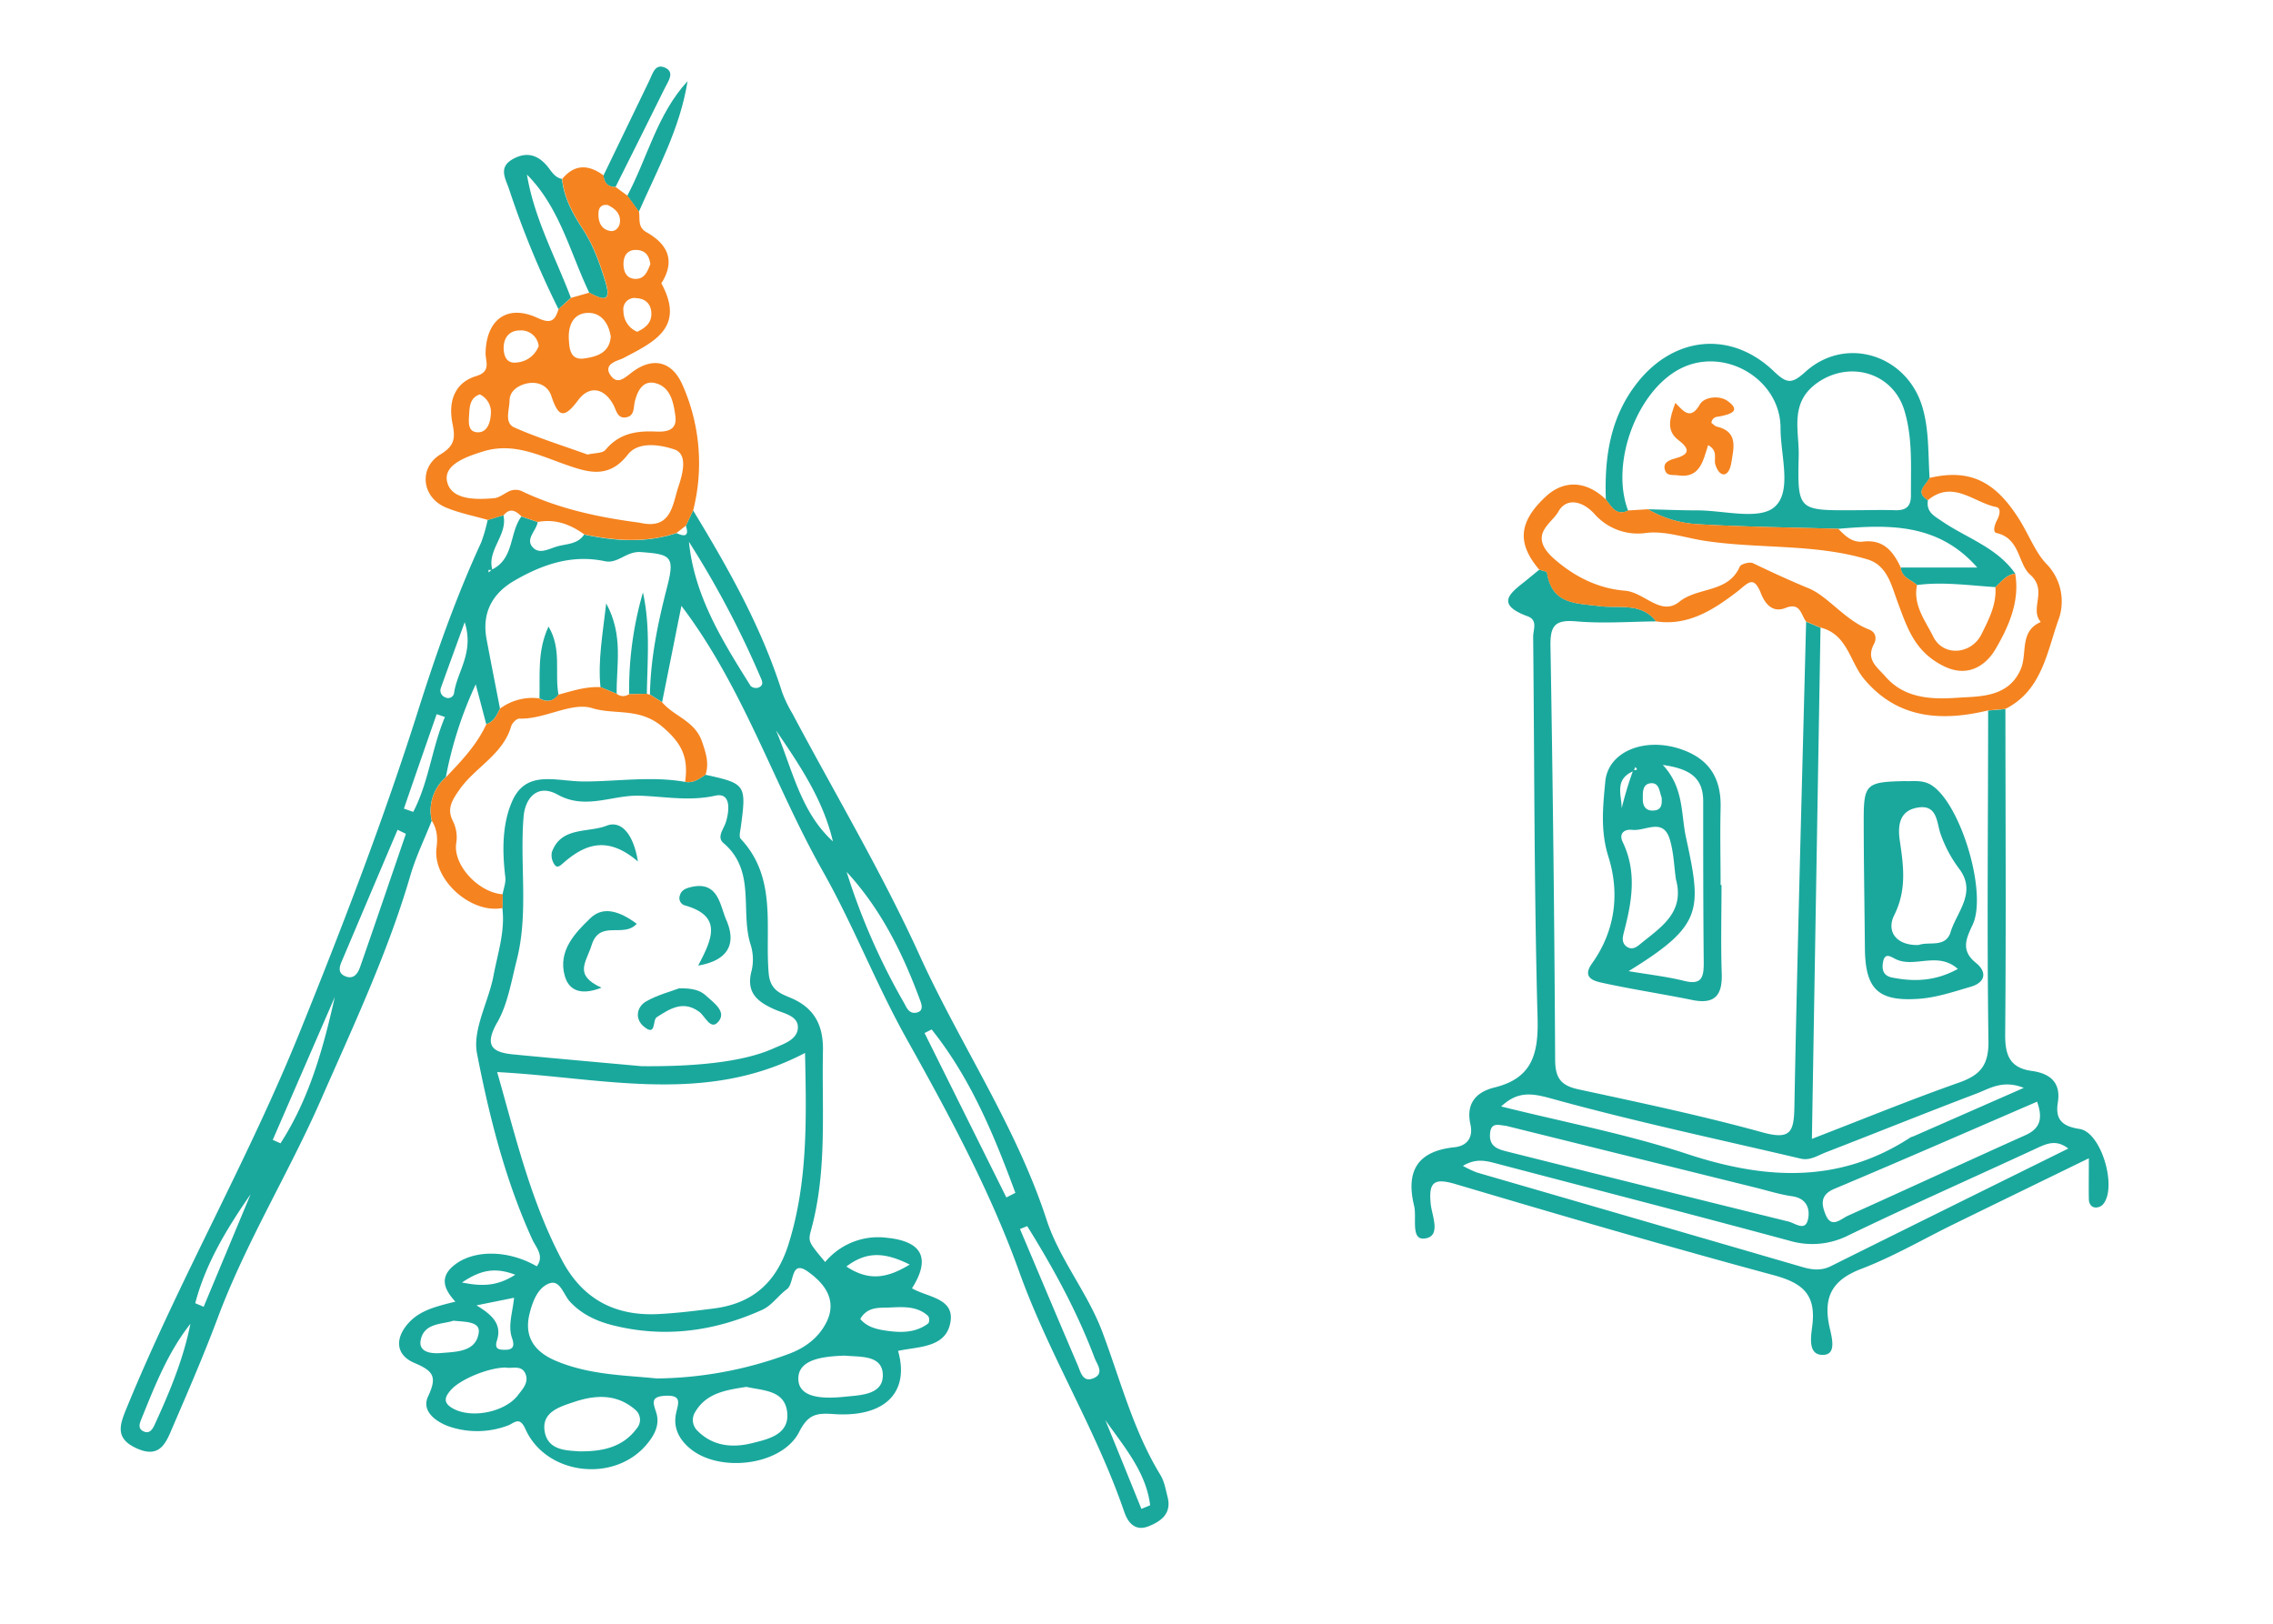
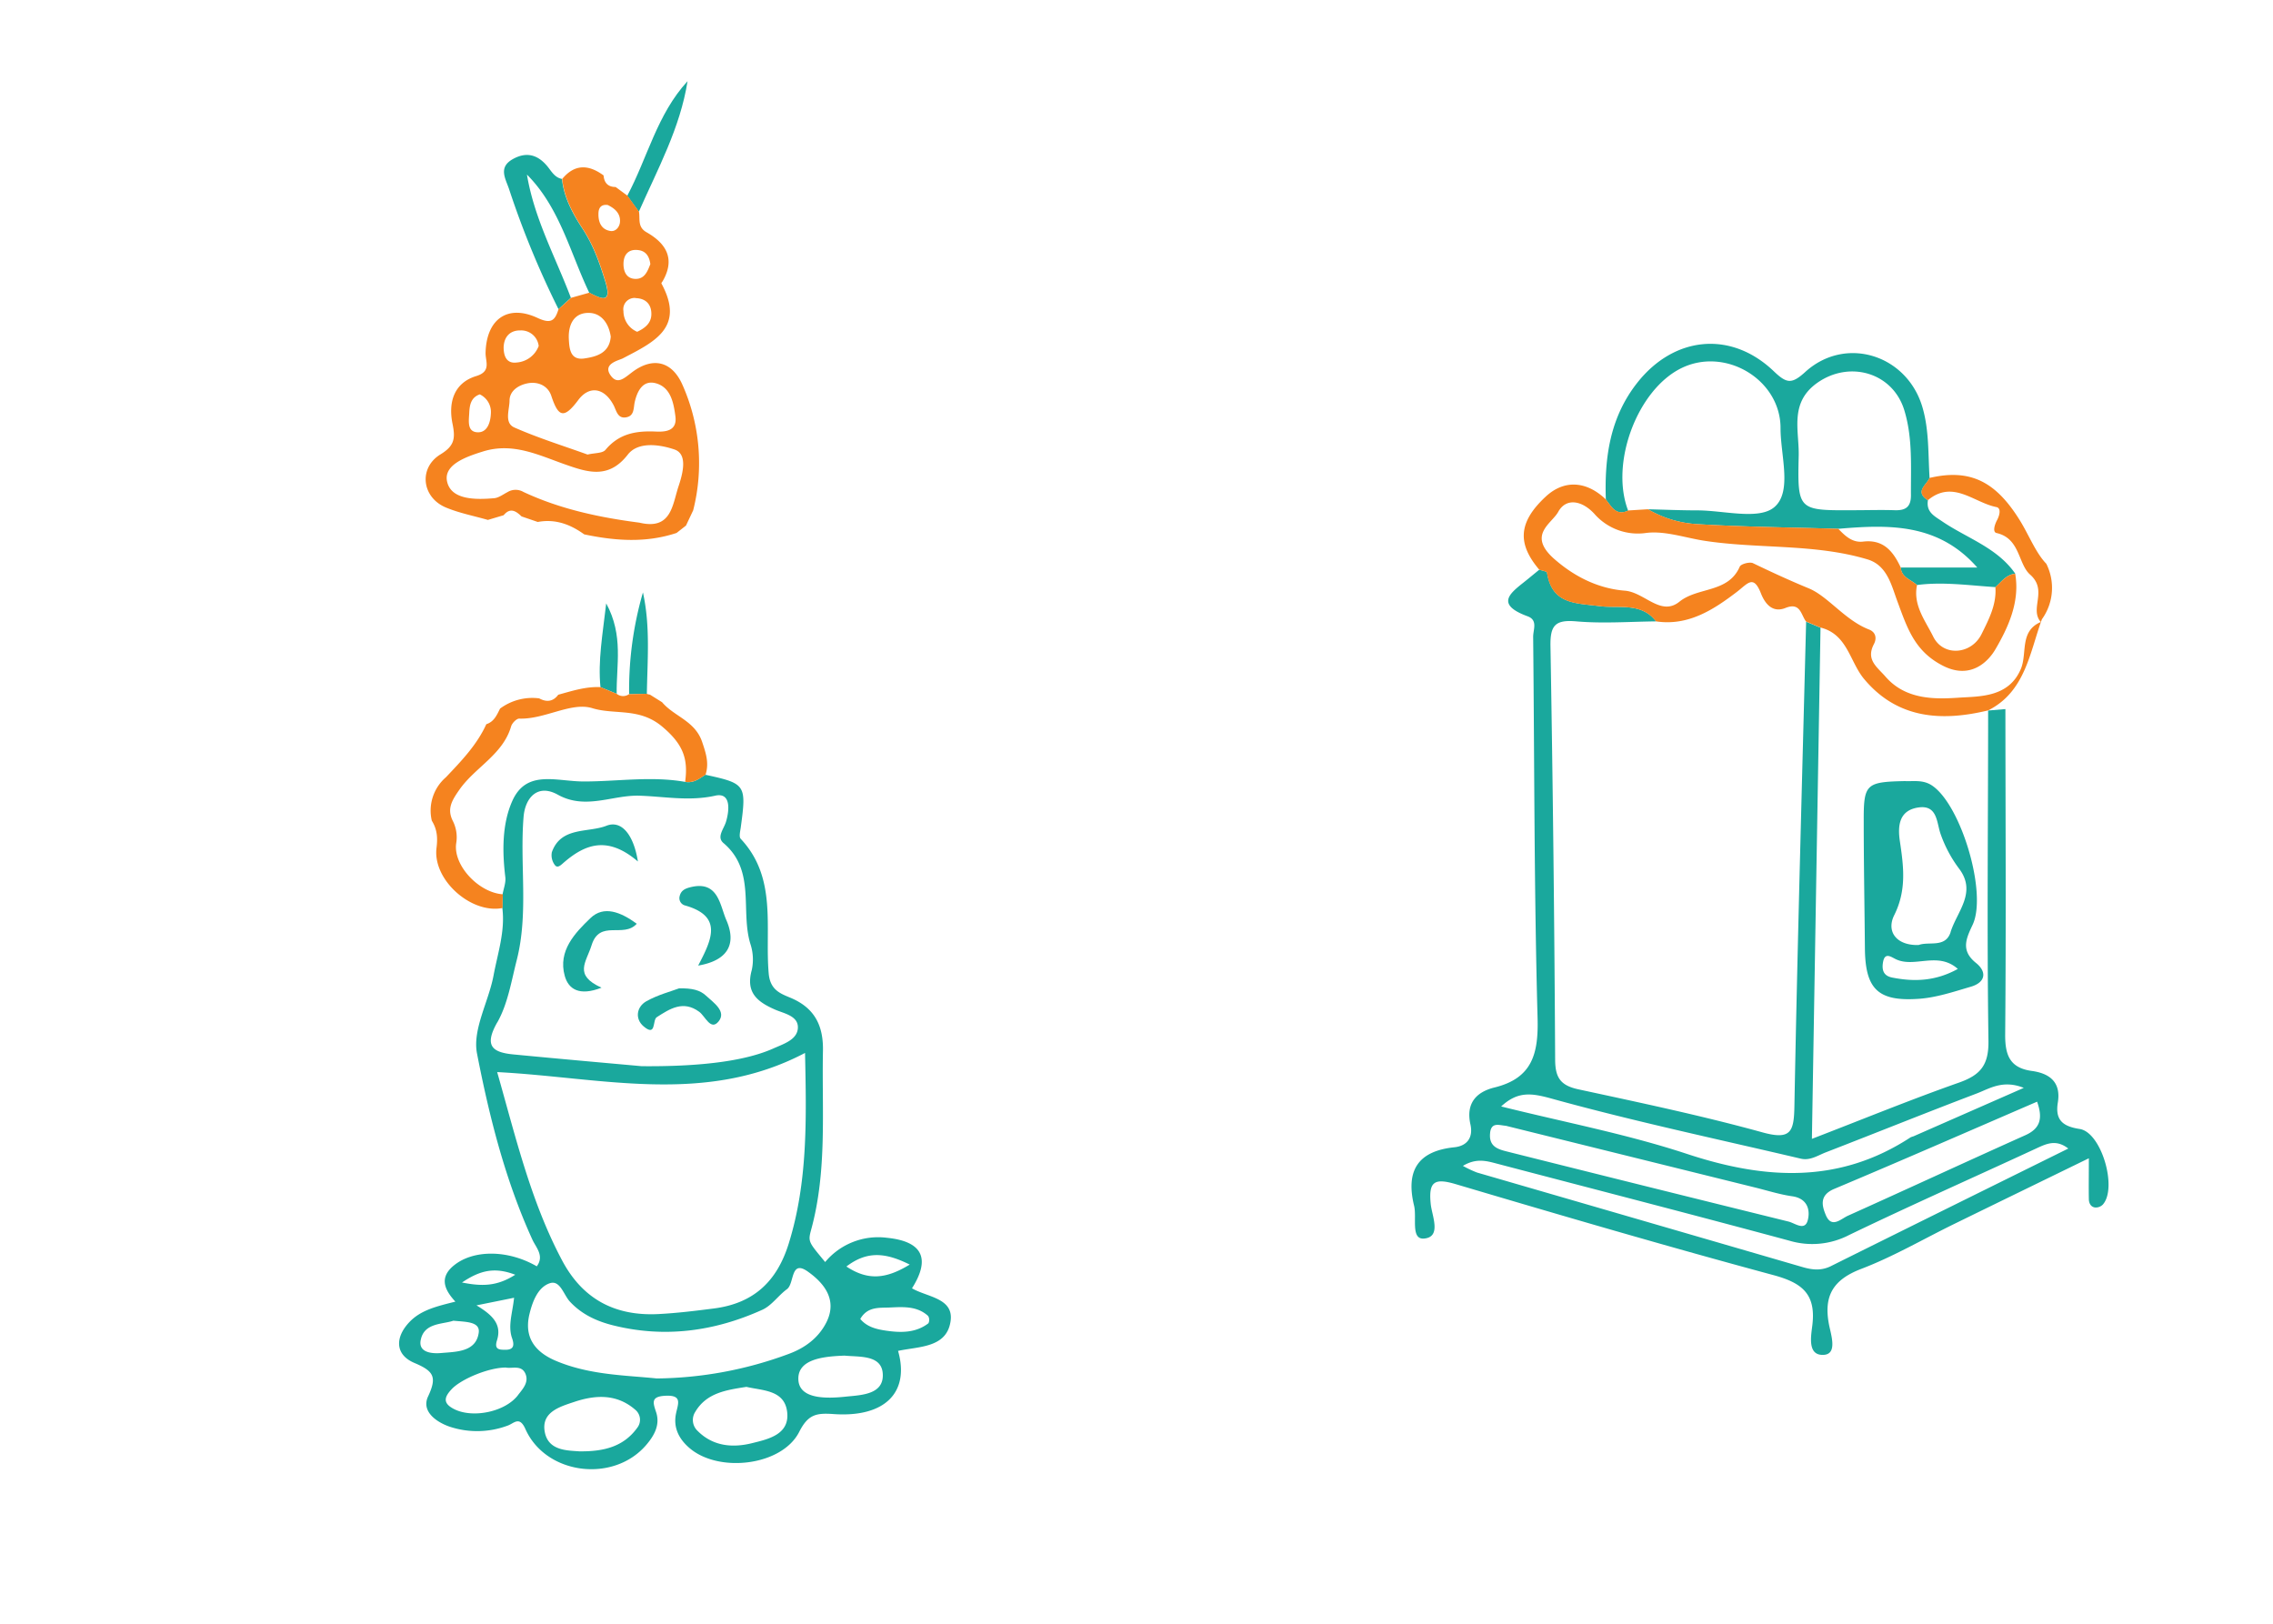
<svg xmlns="http://www.w3.org/2000/svg" viewBox="0 0 700 500">
  <title>tulsi vivah puja 1</title>
-   <path d="M357.36,454.18c-8.45-13.83-12.35-29.42-18-44.35-4.49-11.81-13.07-22.14-17-34.07-9.44-29-26.65-54.1-39.14-81.55-11.61-25.51-26.05-49.74-39.22-74.54a39.59,39.59,0,0,1-3.13-6.5c-6.34-20.06-16.59-38.2-27.42-56l-2.22,4.72c1.09,3.39-.48,3.37-2.9,2.27-9.43,3.14-18.92,2.49-28.43.44-1.89,2.89-5.07,2.84-7.94,3.56-2.59.64-5.55,2.62-7.68.59-2.79-2.66.92-5.26,1.3-8l-5-1.71c-3.74,5-2.19,12.95-9,16.3-1.56-6.11,4.83-10.61,3.46-16.67l-4.86,1.45A50.16,50.16,0,0,1,148.2,167c-7.72,16.76-13.8,34-19.39,51.66-10.64,33.62-23.34,66.65-36.58,99.37-15.87,39.26-37.08,76.14-53.16,115.37-2.15,5.24-3.85,9.47,3,12.58,7.37,3.36,9.16-2,11.17-6.69,4.8-11.12,9.61-22.24,13.85-33.58,8.72-23.31,21.87-44.52,31.79-67.16s20.55-45.13,27.51-69c1.68-5.76,4.36-11.23,6.57-16.83a13.56,13.56,0,0,1,4.34-13.37,120,120,0,0,1,9.21-28.62c1.35,5.11,2.29,8.69,3.24,12.27,2.37-.75,3.26-2.81,4.23-4.8-1.38-7.12-2.8-14.24-4.13-21.38-1.5-8,1.67-14,8.53-18,8.63-5,17.7-8.17,27.94-6,4,.83,6.55-3.13,11-2.82,9.42.67,10.55,1.35,8.1,10.87-2.8,10.84-5.07,21.76-5.26,33l3.74,2.34c2-9.83,3.94-19.66,5.95-29.65,19.18,25.3,28.45,55,43.56,81.74,9.44,16.7,16.38,34.78,25.87,51.74,12.91,23.09,25.63,46.61,34.66,71.73,9.1,25.34,23.58,48.33,32.31,73.84,1.21,3.51,3.52,6,7.58,4.34,3.84-1.55,7-3.94,5.76-8.91C359,458.72,358.58,456.18,357.36,454.18ZM47.62,438.72c-.63,1.35-1.51,2.88-3.35,2.07s-1.34-2.33-.74-3.8c4.14-10.2,8.12-20.47,15.11-29.35C56.47,418.58,52.21,428.71,47.62,438.72Zm15.1-36.32-2.59-1.1c3.2-12.26,9.79-23.06,17.05-33.56Zm23.66-50.34L84,351l19.11-44C99.55,322.84,95.24,338.38,86.38,352.06Zm24.55-54.38c-.7,2-1.93,4.08-4.67,2.91-2.29-1-1.74-2.87-1-4.6q8.58-20.25,17.18-40.48l2.56,1.25C120.32,270.4,115.68,284.06,110.93,297.68ZM127.26,250l-2.87-1q5-14.53,10.09-29.09l2.54.88C133,230.27,132.07,240.81,127.26,250Zm12.59-36.68a1.85,1.85,0,0,1-2.75,1.4,2.24,2.24,0,0,1-1.31-2.94c2.19-6.12,4.42-12.22,7.32-20.19C146.08,201,140.77,206.78,139.85,213.33Zm10.58-37.81.93,0-.89.78Zm83.07,36.25a2.49,2.49,0,0,1-2.33-.53c-8.64-13.8-17.32-27.61-19-44.38A288.4,288.4,0,0,1,234,208.07C234.52,209.37,235.6,210.91,233.5,211.77Zm5.5,13.17c7.21,10.6,14.49,21.27,17.5,34.16C246.53,250,244,236.82,239,224.94Zm43.1,86.91c-2.31.37-2.94-1.73-3.8-3.2a202.25,202.25,0,0,1-17.57-40.16c10.68,11.56,17.42,25.34,22.77,39.92C284.08,310,284.13,311.51,282.1,311.85Zm27.82,56.89q-12.6-25.31-25.19-50.63l2.18-1.1c12,15,19.22,32.52,25.79,50.32Zm26.83,55.67c-3.31,1.4-3.95-1.91-4.82-3.94-6-14-11.88-28-17.81-42l2.22-.9c8.06,12.94,15.36,26.28,20.76,40.61C337.82,420.1,340.23,422.94,336.75,424.41Zm14.76,40.23Q346,451,340.4,437.29c5.81,8.25,12.59,16.08,13.8,26.23Z" style="fill:#1aa89d" />
  <path d="M640.47,347.65c-5.17-.79-7.63-2.72-6.73-8.17,1-6.2-2.46-8.94-8-9.7-6.79-.93-8.28-4.84-8.22-11.34.3-33.36.09-66.73.07-100.09l-5.32.45c0,33.91-.39,67.82.1,101.72.1,7.51-2.5,10.53-9.08,12.85C588.49,338.58,574,344.52,558,350.69c.89-53.14,1.77-105.27,2.65-157.4l-4.43-1.85c-1.26,49.73-2.68,99.45-3.61,149.19-.14,7.88-1.06,10.49-9.88,8.05-18.67-5.15-37.66-9.14-56.6-13.23-5.41-1.16-7.17-3.46-7.2-9.07q-.34-63.7-1.44-127.41c-.12-6.5,1.53-8.19,8-7.63,8.11.71,16.35.09,24.53,0-4.49-5.91-11.51-3.95-17.23-4.67-7.56-1-14.79-.49-16.35-10.32-.07-.43-1.56-.63-2.38-.94l-3.5,2.87c-4.57,3.78-11,7.5-.1,11.5,3.24,1.19,1.67,4.14,1.7,6.34.4,39.13.29,78.27,1.36,117.37.31,11.11-1.71,18.54-13.27,21.38-5.77,1.42-8.82,5-7.41,11.36.91,4.11-1.06,6.64-4.94,7.05-11.37,1.17-15,7.34-12.41,18,.89,3.61-1.09,10.46,3.06,10.11,5.48-.45,2.44-7,2.07-10.59-.73-7,1.13-8.11,7.74-6.15,32.52,9.65,65.08,19.17,97.81,28,8.59,2.33,13.07,5.64,12,15.14-.35,3.25-1.79,9.74,3.5,9.41,4.3-.27,2.18-6.25,1.58-9.41-1.69-8.9,1.4-13.8,10-17.08,9.86-3.77,19.09-9.18,28.62-13.84,13.45-6.58,26.92-13.13,41.42-20.2,0,5.28-.07,8.91,0,12.53,0,1.21.56,2.51,2,2.63a3.08,3.08,0,0,0,2.26-.86C652.19,365.91,647.17,348.67,640.47,347.65Zm-13.12-8.41c1.86,5.27.91,8.3-3.65,10.34-18.24,8.17-36.38,16.59-54.61,24.78-2.13.95-5,4-6.78-.13-1.23-2.92-2.09-6.18,2.56-8.13C585.73,357.33,606.46,348.26,627.35,339.24Zm-149.45-.93c25.32,7,51.06,12.45,76.65,18.47,2.91.69,5.28-1,7.76-1.95,15.5-6,30.92-12.22,46.46-18.12,4-1.53,8.05-4.29,14.48-1.72l-34,14.93a5.44,5.44,0,0,0-.86.3c-22.09,14.46-45,13-69,5.06-18.46-6.08-37.73-9.73-57.09-14.57C467.48,335.92,471.72,336.6,477.9,338.31Zm-19,10.49c.4-3.39,2.85-2.27,4.83-2.14l76.73,19c3.82.94,7.6,2.16,11.48,2.71,4.61.66,5.57,4.09,4.82,7.24-.88,3.67-4,1-6,.54q-42.78-10.55-85.5-21.27C462.12,354.05,458.35,353.62,458.91,348.8Zm105,41.06c-3,1.49-5.76,1.19-8.75.32Q505,375.6,454.87,361.06a33.49,33.49,0,0,1-4.35-2.05c4-2.4,7.1-1.58,10.24-.75,30.14,7.92,60.33,15.69,90.42,23.82a24.61,24.61,0,0,0,18.29-1.79c19.09-9.2,38.48-17.78,57.71-26.69,3.14-1.45,6.05-2.81,9.78.07C612.15,365.94,588,377.86,563.89,389.86Z" style="fill:#1aa89d" />
  <path d="M280.86,396.71c5.84-9.23,3.17-14.47-7.74-15.56a21.24,21.24,0,0,0-19,7.47c-5-6.07-5.35-6.17-4.34-9.86,5-18.18,3.29-36.74,3.66-55.2.15-7.92-2.69-13.32-10.18-16.39-3.16-1.3-6.1-2.49-6.53-7.43-1.22-14.08,2.7-29.39-8.62-41.44-.57-.61-.17-2.26,0-3.39,1.81-13.31,1.61-13.62-10.89-16.34-1.91,1.26-3.76,2.7-6.29,2.18-10.4-1.81-20.77-.11-31.1-.11-8.49,0-17.61-3.75-22,5.87-3.2,7.05-3.19,15.53-2.21,23.59.21,1.7-.53,3.52-.84,5.28,0,1.4,0,2.81-.08,4.22.91,7.16-1.43,13.94-2.71,20.8-1.52,8.09-6.53,16.6-5.09,24,3.8,19.52,8.7,39,17.05,57.31,1.11,2.44,3.76,5,1.36,8.23-8.94-5.18-19.62-5.14-25.57-.24-4.5,3.69-2.92,7.42.5,11.11-5.8,1.46-10.6,2.58-14.12,6.26-4.53,4.74-4.48,10.08,1.48,12.61s7.07,4.27,4.22,10.36c-2.07,4.44,2.3,7.75,6.6,9.26a26.84,26.84,0,0,0,17.86-.29c2-.67,3.66-3.12,5.51,1,6.28,14.14,27.12,16.74,37.22,4.94,2.44-2.85,4.31-6.14,3.08-10-1-3-1.75-4.92,2.79-5.15,5.44-.29,3.89,2.52,3.29,5.56-.84,4.23.87,7.68,4.09,10.47,9,7.85,28.55,5.58,33.87-4.92,2.73-5.37,5.24-5.85,10.54-5.48,15.9,1.13,23.54-6.72,19.9-19.45,6.37-1.39,14.88-.89,16.15-9C293.9,399.69,285.53,399.46,280.86,396.71Zm-.7-7.31c-7.28,4.44-12.83,5-19.5.6C267.08,385.11,272.73,385.71,280.16,389.4Zm-127-74.59c3.24-5.71,4.32-12.72,6-19.26,3.66-14.5.88-29.34,2.08-44,.48-5.85,4.28-10.32,10.54-6.84,8.57,4.76,16.78.06,25.11.31,7.68.24,15.35,1.78,23.35,0,5-1.13,4.35,4.66,3.35,8-.67,2.27-3,4.73-.77,6.6,10,8.5,5.14,20.79,8.26,31a15.27,15.27,0,0,1,.44,8.08c-1.93,6.94,1.67,9.8,7.27,12.23,2.77,1.2,7.42,1.95,6.89,6-.45,3.34-4.48,4.57-7.52,5.93-8,3.58-21,5.63-40.57,5.45-9.25-.84-24.32-2.16-39.37-3.61C151.5,324.08,149.06,322,153.14,314.81Zm0,15.32c32.13,1.66,63.92,10.33,94.76-5.9.44,20.5.86,39.72-5,58.63-3.66,11.86-10.93,18.48-23,20.05-5.7.73-11.43,1.44-17.16,1.73-13.3.67-23.32-4.52-29.71-16.62C163.47,369.94,158.85,350.28,153.11,330.13Zm5.54,62.39c-5.53,3.52-10.08,3.68-16.42,2.4C147.85,391.18,152.27,390.09,158.65,392.52Zm-1,19.54c.68,2,.68,3.59-2.05,3.58-1.92,0-3.5-.07-2.59-2.93,1.57-5-1.53-7.85-6.32-10.75l11.58-2.34C157.81,404.43,156.38,408.21,157.69,412.06Zm-28.14.63c1-5.4,6.7-4.85,10.06-6,3.74.38,8.28.21,7.81,3.68-.8,5.9-6.79,5.86-11.37,6.25C133.4,416.88,128.8,416.69,129.55,412.69Zm30,16.87c-3.92,5.2-13.93,7.26-19.7,4.35-3.66-1.85-3-3.79-.69-6.22,3-3.1,11.35-6.57,16.57-6.58,2,.41,4.92-.93,6.11,2C162.89,425.71,161,427.68,159.55,429.56Zm36.61,10.21c-4.13,5.62-10.06,7.25-17.81,7.14-3.72-.28-9.54-.19-10.6-6-1.11-6.1,4.64-7.74,9.15-9.24,6.53-2.18,13.06-2.48,18.71,2.42A4,4,0,0,1,196.16,439.77Zm35.41,4.63c-5.94,1.47-12,1-16.77-3.81a4.6,4.6,0,0,1-.7-5.83c3.47-5.85,9.5-6.73,15.77-7.7,4.89,1.17,11.65.89,12.52,7.61C243.31,441.72,236.61,443.16,231.57,444.4Zm11.36-27.5a120,120,0,0,1-40.7,7.57c-9.44-1-20.74-1-31.27-5.52-6.36-2.75-9.64-7.3-7.9-14.37.95-3.86,2.59-8.23,6.3-9.45,3.16-1,4.21,3.61,6.15,5.69,3.71,4,8.38,6.07,13.35,7.31,15.83,3.94,31.19,1.84,45.9-4.81,2.89-1.3,4.92-4.4,7.58-6.34,2.37-1.72,1-9.31,6.49-5.38,4.78,3.41,9.18,8.53,5.67,15.57C252.08,412,247.85,415.1,242.93,416.9Zm17.43,13.18c-5.61.59-14.19.89-14.5-5.2-.33-6.49,8-7.2,14.2-7.44,4.59.45,11.33-.27,11.78,5.45C272.35,429.5,265.17,429.58,260.36,430.08Zm25.56-22.61c-3.9,3-8.47,2.95-13,2.29-2.87-.42-5.88-1.07-8-3.61,2.21-3.84,5.79-3.39,8.9-3.52,4.16-.18,8.55-.56,12,2.6A2.32,2.32,0,0,1,285.92,407.47Z" style="fill:#1aa89d" />
  <path d="M501.41,157.24c-5.65-14.63,2.84-37.3,16.46-43.91s30.54,3.67,30.47,18.56c0,8.37,3.66,19.53-1.91,24.27-4.76,4.05-15.58,1-23.72,1-5.07,0-10.15-.22-15.22-.34a33.83,33.83,0,0,0,15.33,4.59c14.41.86,28.85,1,43.28,1.43,15.51-1.34,30.78-1.8,42.82,11.91H585.34c.24,3.11,3.19,3.71,5,5.4,8.1-1.07,16.13.14,24.19.64,1.85-1.65,3.33-3.85,6.1-4.13-5.54-8-14.77-10.88-22.35-16-2.62-1.79-5.13-2.94-4.55-6.63-4.17-2.61-.44-4.63.51-6.86-.47-7.25-.11-14.58-2.17-21.67-4.71-16.26-23.72-22.27-36.15-10.93-4.21,3.83-5.75,3.48-9.68-.27-13.2-12.6-30.7-10.77-42,3.54-8.42,10.67-10.15,23-9.7,36C496.28,156,497.67,159,501.41,157.24ZM559.5,118c10-7.19,23.5-3.3,27,8.47,2.57,8.53,1.94,17.33,2,26.08,0,3.63-1.73,4.67-5,4.56-4.22-.14-8.45,0-12.68,0-17.07.1-17.29.1-16.89-16.75C554.12,132.65,551,124.15,559.5,118Z" style="fill:#1aa89d" />
  <path d="M172,95.21l3.81-3.51c-4.73-12.52-11.28-24.37-13.53-37.94,10.1,10.13,13.27,24,19.17,36.35,4.05,2.14,7.06,3.34,4.91-3.57-1.74-5.61-3.6-10.91-6.89-16-3-4.57-5.83-9.65-6.4-15.44-2.34-.44-3.32-2.51-4.65-4.07-3-3.51-6.43-4.29-10.45-2.06-4.67,2.59-2.24,6.07-1.14,9.43A278.62,278.62,0,0,0,172,95.21Z" style="fill:#1aa89d" />
  <path d="M196.74,65.19c5.78-13.1,12.73-25.77,15-40.19-9.4,10.19-12.33,23.59-18.57,35.29Z" style="fill:#1aa89d" />
-   <path d="M189.55,57.6C194.64,47.4,199.78,37.21,204.8,27c1-2,3.11-4.78,0-6.17s-3.82,1.94-4.84,4q-7.06,14.6-14.11,29.2C186,56.33,187.2,57.58,189.55,57.6Z" style="fill:#1aa89d" />
  <path d="M198,182.43a107.8,107.8,0,0,0-4.25,31.34l5.46-.13C199.37,203.25,200.31,192.86,198,182.43Z" style="fill:#1aa89d" />
  <path d="M186.69,185.8c-1.13,9.74-2.57,17.68-1.77,25.79l5,2.06C189.76,204.85,192.1,195.74,186.69,185.8Z" style="fill:#1aa89d" />
-   <path d="M172,213.93c-1.25-6.73,1.08-14.05-3.08-21-3.53,7.59-2.56,14.93-2.79,22.12C168.35,216.27,170.35,216.1,172,213.93Z" style="fill:#1aa89d" />
-   <path d="M493.58,302.67c9.15,2,18.41,3.39,27.58,5.26,7,1.42,9.3-1.49,9.07-8.2-.31-9.06-.07-18.14-.07-27.21h-.28c0-7.86-.19-15.72,0-23.58.29-9.36-3.56-15.32-12.3-18.27-11.09-3.74-22.33.71-23.21,10-.72,7.6-1.55,15.14.95,23.11,3.55,11.26,2.16,22.82-5.05,32.91C487.13,301.09,490.8,302.08,493.58,302.67Zm6.4-15.15c2.5-9.44,4.29-18.79-.24-28.22-1.25-2.61.4-4.05,3-3.76,4,.45,9.39-3.81,11.46,2.82,1.24,4,1.33,8.28,1.93,12.44,2.79,10.26-4.73,14.76-11,19.9-1.16,1-2.52,1.86-4.06.87S499.6,288.94,500,287.52Zm24.54-40.85c0,16.6,0,33.2.17,49.8,0,4.49-.63,6.91-6,5.58s-10.66-1.92-17.14-3c23-14.17,22.55-18.69,17.64-41.35-1.53-7.06-.57-15.18-7.11-22.15C519.89,236.67,524.51,239.12,524.52,246.67Zm-16.2-5.48c2.73-.29,2.71,2.65,3.41,4.4.12,2,.06,3.86-2.5,4-2.35.16-3.3-1.36-3.3-3.33S505.67,241.47,508.32,241.19Zm-5.12-4,.42-1C504.67,237.2,503.74,237.07,503.2,237.17Zm-.37.37a108.53,108.53,0,0,0-3.41,11.34C499.39,244.79,497.13,240.12,502.83,237.54Z" style="fill:#1aa89d" />
  <path d="M595,241.89c-2.8-1.88-5.79-1.23-8.37-1.37-12,.26-12.71.86-12.67,12.42,0,13,.25,26,.36,39,.11,12.65,4,16.56,16.81,15.61,5.34-.4,10.62-2.19,15.82-3.71,4.55-1.33,5-4.57,1.61-7.3-4.88-3.9-3-7.62-1-11.91C612,274.81,603.91,247.84,595,241.89ZM582.63,301c-2.75-.57-3.11-2.54-2.72-4.75.56-3.12,2.46-1.59,3.92-.89,5.83,2.8,12.9-2.51,19.11,3C596.07,302.16,589.47,302.37,582.63,301Zm18.1-14c-1.59,5-6.68,2.8-9.87,4-6.88.19-10-4.18-7.52-9.17,3.88-7.75,2.9-15.05,1.75-22.8-.71-4.77-.25-9.54,5.75-10.39,5.71-.81,5.57,4.42,6.69,7.87a39.53,39.53,0,0,0,5.91,11.13C608.76,274.86,602.71,280.69,600.73,286.94Z" style="fill:#1aa89d" />
  <path d="M196.1,284.45c-5-3.66-10.17-5.67-14.26-1.74-4.74,4.56-10.07,10.06-7.92,17.79,1.13,4.06,4.43,6.33,11.32,3.64-8.68-3.93-4.71-7.76-3.05-13.08C184.7,283,192,289,196.1,284.45Z" style="fill:#1aa89d" />
  <path d="M210.83,278.78c11.9,3.31,8.4,10.49,4.18,18.55,8.84-1.5,12-6.35,8.68-14-2-4.54-2.44-12.3-11.1-10.12-1.5.38-2.83.93-3.26,2.67A2.33,2.33,0,0,0,210.83,278.78Z" style="fill:#1aa89d" />
  <path d="M202.25,313.23c4-2.57,8.13-5.31,13.08-1.67,1.88,1.38,3.56,6,6,2.93s-1.57-5.73-3.9-7.89c-1.83-1.7-4.18-2.33-8.29-2.26-2.44.93-6.6,2-10.13,4-3,1.74-3.52,5.42-.79,7.72C202.16,319.4,200.88,314.12,202.25,313.23Z" style="fill:#1aa89d" />
  <path d="M173.78,265.48c6.47-5.54,13.36-8.18,22.67-.2-1.32-8.31-5.08-12.84-9.7-11-5.68,2.21-14,.21-16.8,8.14a5,5,0,0,0,1,4.05C171.81,267.44,172.81,266.3,173.78,265.48Z" style="fill:#1aa89d" />
  <path d="M137.31,156.27c4.12,1.73,8.61,2.58,12.94,3.83l4.86-1.45c2-2.43,3.77-1.33,5.5.37l5,1.71c5.39-1,10,.71,14.31,3.82,9.52,2,19,2.7,28.44-.44l2.9-2.27,2.22-4.71a59.27,59.27,0,0,0-3.3-38.61c-3.23-7.35-9.16-8.69-15.48-3.93-2.43,1.82-4.55,4-6.66,1-2.56-3.62,2.56-4.61,3.75-5.23,9.54-5,19.31-9.41,11.91-23.06-.08-.14.26-.52.41-.78,3.93-6.87,1-11.59-5-15-2.85-1.62-1.95-4.1-2.33-6.35l-3.54-4.9-3.65-2.69c-2.35,0-3.53-1.27-3.71-3.56-4.57-3.36-8.87-3.61-12.75,1.09.57,5.79,3.43,10.87,6.4,15.44,3.29,5.06,5.15,10.36,6.89,16,2.15,6.91-.86,5.71-4.91,3.57l-5.64,1.59L172,95.21c-1.07,3.45-2.24,4.65-6.41,2.71-9.28-4.33-15.78.36-16.05,10.69-.07,2.67,1.86,5.75-2.87,7.19-7.12,2.17-8.6,8.44-7.31,14.69.93,4.56.58,6.81-3.7,9.42C128.82,144.09,129.89,153.17,137.31,156.27ZM196.46,77c2.47.24,3.53,2,3.82,4.33-.89,2.29-1.82,4.73-4.81,4.54-2.58-.16-3.45-2.31-3.46-4.52C192,78.54,193.41,76.66,196.46,77Zm-.74,14.8c3.16.07,5,1.95,4.87,5.16-.12,2.68-2.09,4.14-4.36,5.21A6.92,6.92,0,0,1,192,95.8,3.47,3.47,0,0,1,195.72,91.76ZM184.3,65.84c0-1.53.57-3,2.84-2.72,2.1,1,4,2.54,3.79,5.25-.1,1.43-1.24,3-2.93,2.76C185.18,70.69,184.25,68.42,184.3,65.84Zm-2.92,30.51c3.83.06,6.13,3.28,6.71,7.32-.4,5-4.29,6.15-8.14,6.71-4.31.62-4.61-2.94-4.77-5.92C174.94,100.09,176.66,96.27,181.38,96.35Zm-11.6,25.54c2.14,6.48,3.84,7.28,8.32,1.27,3.31-4.42,7.91-3.9,10.83,1.55.94,1.76,1.25,4.44,4.17,3.74,2.19-.53,2-2.71,2.33-4.46.76-3.48,2.49-7,6.43-6,4.68,1.21,5.59,6,6.14,10.22.62,4.71-3.41,4.79-6.06,4.68-6.08-.27-11.3.62-15.47,5.63-.91,1.1-3.35.93-5.52,1.45-7.38-2.66-15.15-5.07-22.54-8.33-3.21-1.42-1.51-5.48-1.49-8.26,0-3,2.69-4.75,5.44-5.32C165.64,117.37,168.74,118.76,169.78,121.89Zm-9.59-20.14a5.43,5.43,0,0,1,5.71,4.79,7.87,7.87,0,0,1-6.8,5.09c-3.12.39-4-2-4-4.72C155.22,103.65,157.15,101.71,160.19,101.75Zm-15.68,25.39c.11-2.34.49-4.75,3.24-5.7a6,6,0,0,1,3.42,5.91c-.11,2.61-1.06,6.06-4.34,5.75C143.77,132.81,144.41,129.43,144.51,127.14ZM148.82,139c9.13-2.82,17,1.11,25.18,4,6.84,2.39,13.38,4.67,19.33-3,3.29-4.26,10.24-3,14.38-1.59s2.59,7.34,1.26,11.32c-1.92,5.76-2.18,13.58-12.06,11.21-12.21-1.58-24.37-4.14-35.72-9.46a4.78,4.78,0,0,0-4.9.06c-1.34.69-2.68,1.74-4.09,1.87-5.73.5-13.33.56-14.53-5.2C136.61,143.06,143.6,140.61,148.82,139Z" style="fill:#f5831f" />
-   <path d="M630.19,173.6c-3.25-3.35-5.35-8.83-8.13-13.33-7.25-11.69-15-16.11-27.84-13.1-1,2.23-4.68,4.25-.51,6.86,7.7-6.42,14.15.74,21.09,2.11,1.57.31,1,2.57.23,4s-1.46,3.73-.14,4c7.25,1.65,6.58,9.52,10.3,12.79,5.57,4.9-.28,10.49,3.3,14.6-6.62,2.84-4.11,9.63-6.14,14.45-3.73,8.86-12.78,8.43-19.21,8.86-7.35.5-16.32.63-22.48-6.49-2.62-3-6.09-5.19-3.57-10,.94-1.77.61-3.69-1.51-4.51-7.39-2.85-12.64-10.25-18.57-12.68-5.67-2.33-11.46-5-17.13-7.73-1-.5-3.74.22-4.1,1.06-3.55,8.17-12.87,6.19-18.59,10.8s-10.73-2.91-16.78-3.4c-7.44-.59-14.77-3.69-21.65-9.68-8.56-7.47-.9-10.92,1.12-14.6,2.39-4.34,7.22-3.57,11.06.54a17.79,17.79,0,0,0,16.15,5.94c5.77-.66,11.86,1.51,17.81,2.43,16.67,2.56,33.84.83,50.21,5.73,6.15,1.84,7.42,8.15,9.27,13.07,3,8.07,5.27,15.43,14.36,19.87,8.29,4,13.59-1.54,15.73-5.18,3.94-6.71,7.65-14.65,6.14-23.33-2.77.28-4.25,2.48-6.1,4.13.39,5.33-2,9.86-4.24,14.4-3.12,6.37-11.8,7.09-14.9.84-2.42-4.91-6.29-9.69-5-15.88-1.79-1.69-4.74-2.29-5-5.4-2.3-4.92-5.28-8.74-11.57-8-3.32.41-5.57-1.73-7.67-3.94-14.43-.43-28.87-.57-43.28-1.43a33.75,33.75,0,0,1-15.32-4.59l-6.09.38c-3.74,1.79-5.13-1.2-6.89-3.39-5.92-5.7-12.83-6.19-18.53-.87-8.61,8-8.67,14.59-2,22.48.82.31,2.31.51,2.38.94,1.56,9.83,8.79,9.36,16.35,10.32,5.72.72,12.74-1.24,17.23,4.67,9.92,1.49,17.7-3.58,24.89-9.06,3.42-2.62,5.12-5.42,7.44.45,1.31,3.33,3.65,6.05,7.55,4.48,4.63-1.85,4.73,2.06,6.34,4.18l4.43,1.85c8.35,2.06,9,10.55,13.47,15.87,10.21,12.21,23.73,13.13,38.15,9.65l5.32-.46c11.49-5.73,12.87-18,16.59-28.08A16.56,16.56,0,0,0,630.19,173.6Z" style="fill:#f5831f" />
+   <path d="M630.19,173.6c-3.25-3.35-5.35-8.83-8.13-13.33-7.25-11.69-15-16.11-27.84-13.1-1,2.23-4.68,4.25-.51,6.86,7.7-6.42,14.15.74,21.09,2.11,1.57.31,1,2.57.23,4s-1.46,3.73-.14,4c7.25,1.65,6.58,9.52,10.3,12.79,5.57,4.9-.28,10.49,3.3,14.6-6.62,2.84-4.11,9.63-6.14,14.45-3.73,8.86-12.78,8.43-19.21,8.86-7.35.5-16.32.63-22.48-6.49-2.62-3-6.09-5.19-3.57-10,.94-1.77.61-3.69-1.51-4.51-7.39-2.85-12.64-10.25-18.57-12.68-5.67-2.33-11.46-5-17.13-7.73-1-.5-3.74.22-4.1,1.06-3.55,8.17-12.87,6.19-18.59,10.8s-10.73-2.91-16.78-3.4c-7.44-.59-14.77-3.69-21.65-9.68-8.56-7.47-.9-10.92,1.12-14.6,2.39-4.34,7.22-3.57,11.06.54a17.79,17.79,0,0,0,16.15,5.94c5.77-.66,11.86,1.51,17.81,2.43,16.67,2.56,33.84.83,50.21,5.73,6.15,1.84,7.42,8.15,9.27,13.07,3,8.07,5.27,15.43,14.36,19.87,8.29,4,13.59-1.54,15.73-5.18,3.94-6.71,7.65-14.65,6.14-23.33-2.77.28-4.25,2.48-6.1,4.13.39,5.33-2,9.86-4.24,14.4-3.12,6.37-11.8,7.09-14.9.84-2.42-4.91-6.29-9.69-5-15.88-1.79-1.69-4.74-2.29-5-5.4-2.3-4.92-5.28-8.74-11.57-8-3.32.41-5.57-1.73-7.67-3.94-14.43-.43-28.87-.57-43.28-1.43a33.75,33.75,0,0,1-15.32-4.59l-6.09.38c-3.74,1.79-5.13-1.2-6.89-3.39-5.92-5.7-12.83-6.19-18.53-.87-8.61,8-8.67,14.59-2,22.48.82.31,2.31.51,2.38.94,1.56,9.83,8.79,9.36,16.35,10.32,5.72.72,12.74-1.24,17.23,4.67,9.92,1.49,17.7-3.58,24.89-9.06,3.42-2.62,5.12-5.42,7.44.45,1.31,3.33,3.65,6.05,7.55,4.48,4.63-1.85,4.73,2.06,6.34,4.18l4.43,1.85c8.35,2.06,9,10.55,13.47,15.87,10.21,12.21,23.73,13.13,38.15,9.65c11.49-5.73,12.87-18,16.59-28.08A16.56,16.56,0,0,0,630.19,173.6Z" style="fill:#f5831f" />
  <path d="M203.9,216.24l-3.74-2.34a4.63,4.63,0,0,1-1-.26l-5.46.13a3.14,3.14,0,0,1-3.78-.12l-5-2.06c-4.5-.22-8.71,1.16-13,2.34-1.61,2.17-3.61,2.34-5.87,1.12A16.65,16.65,0,0,0,154,218.2c-1,2-1.86,4.05-4.23,4.8-2.91,6.4-7.71,11.35-12.45,16.35a13.56,13.56,0,0,0-4.34,13.37c1.62,2.61,1.86,5.14,1.45,8.39-1.23,9.87,10.74,20.4,20.35,18.49,0-1.41,0-2.82.08-4.22-7.43-.49-15.35-8.92-14.37-15.69a11.11,11.11,0,0,0-1.06-6.94c-1.82-3.68-.31-6.21,2.07-9.61,4.85-6.91,13.37-10.75,15.91-19.48.29-1,1.67-2.41,2.51-2.38,7.87.27,16-5.22,22.49-3.21,6.9,2.12,14.42-.27,21.5,5.65,6.49,5.44,8.06,9.94,7.09,17,2.53.52,4.38-.92,6.29-2.18,1.12-3.55.14-6.54-1.07-10.12C214,221.93,207.6,220.63,203.9,216.24Z" style="fill:#f5831f" />
-   <path d="M516.74,146.37c6.87,1.06,7.76-4.63,9.31-9.31,3.21,1.83,1.64,4.24,2.23,6.06,1.36,4.2,4.24,3.9,4.93-.75.63-4.22,2.27-9.43-4.46-11-.68-.15-1.25-.85-1.74-1.21.46-2,1.83-1.76,2.92-2,3.05-.65,6.42-1.67,2-4.76-2.45-1.71-7.09-1.21-8.41,1.09-2.84,5-5,2.26-7.57-.44-1.69,4.69-3,8.5,1,11.52s2.91,4.54-1.33,5.68c-1.65.44-3.74,1.3-2.79,3.71C513.44,146.65,515.29,146.15,516.74,146.37Z" style="fill:#f5831f" />
</svg>